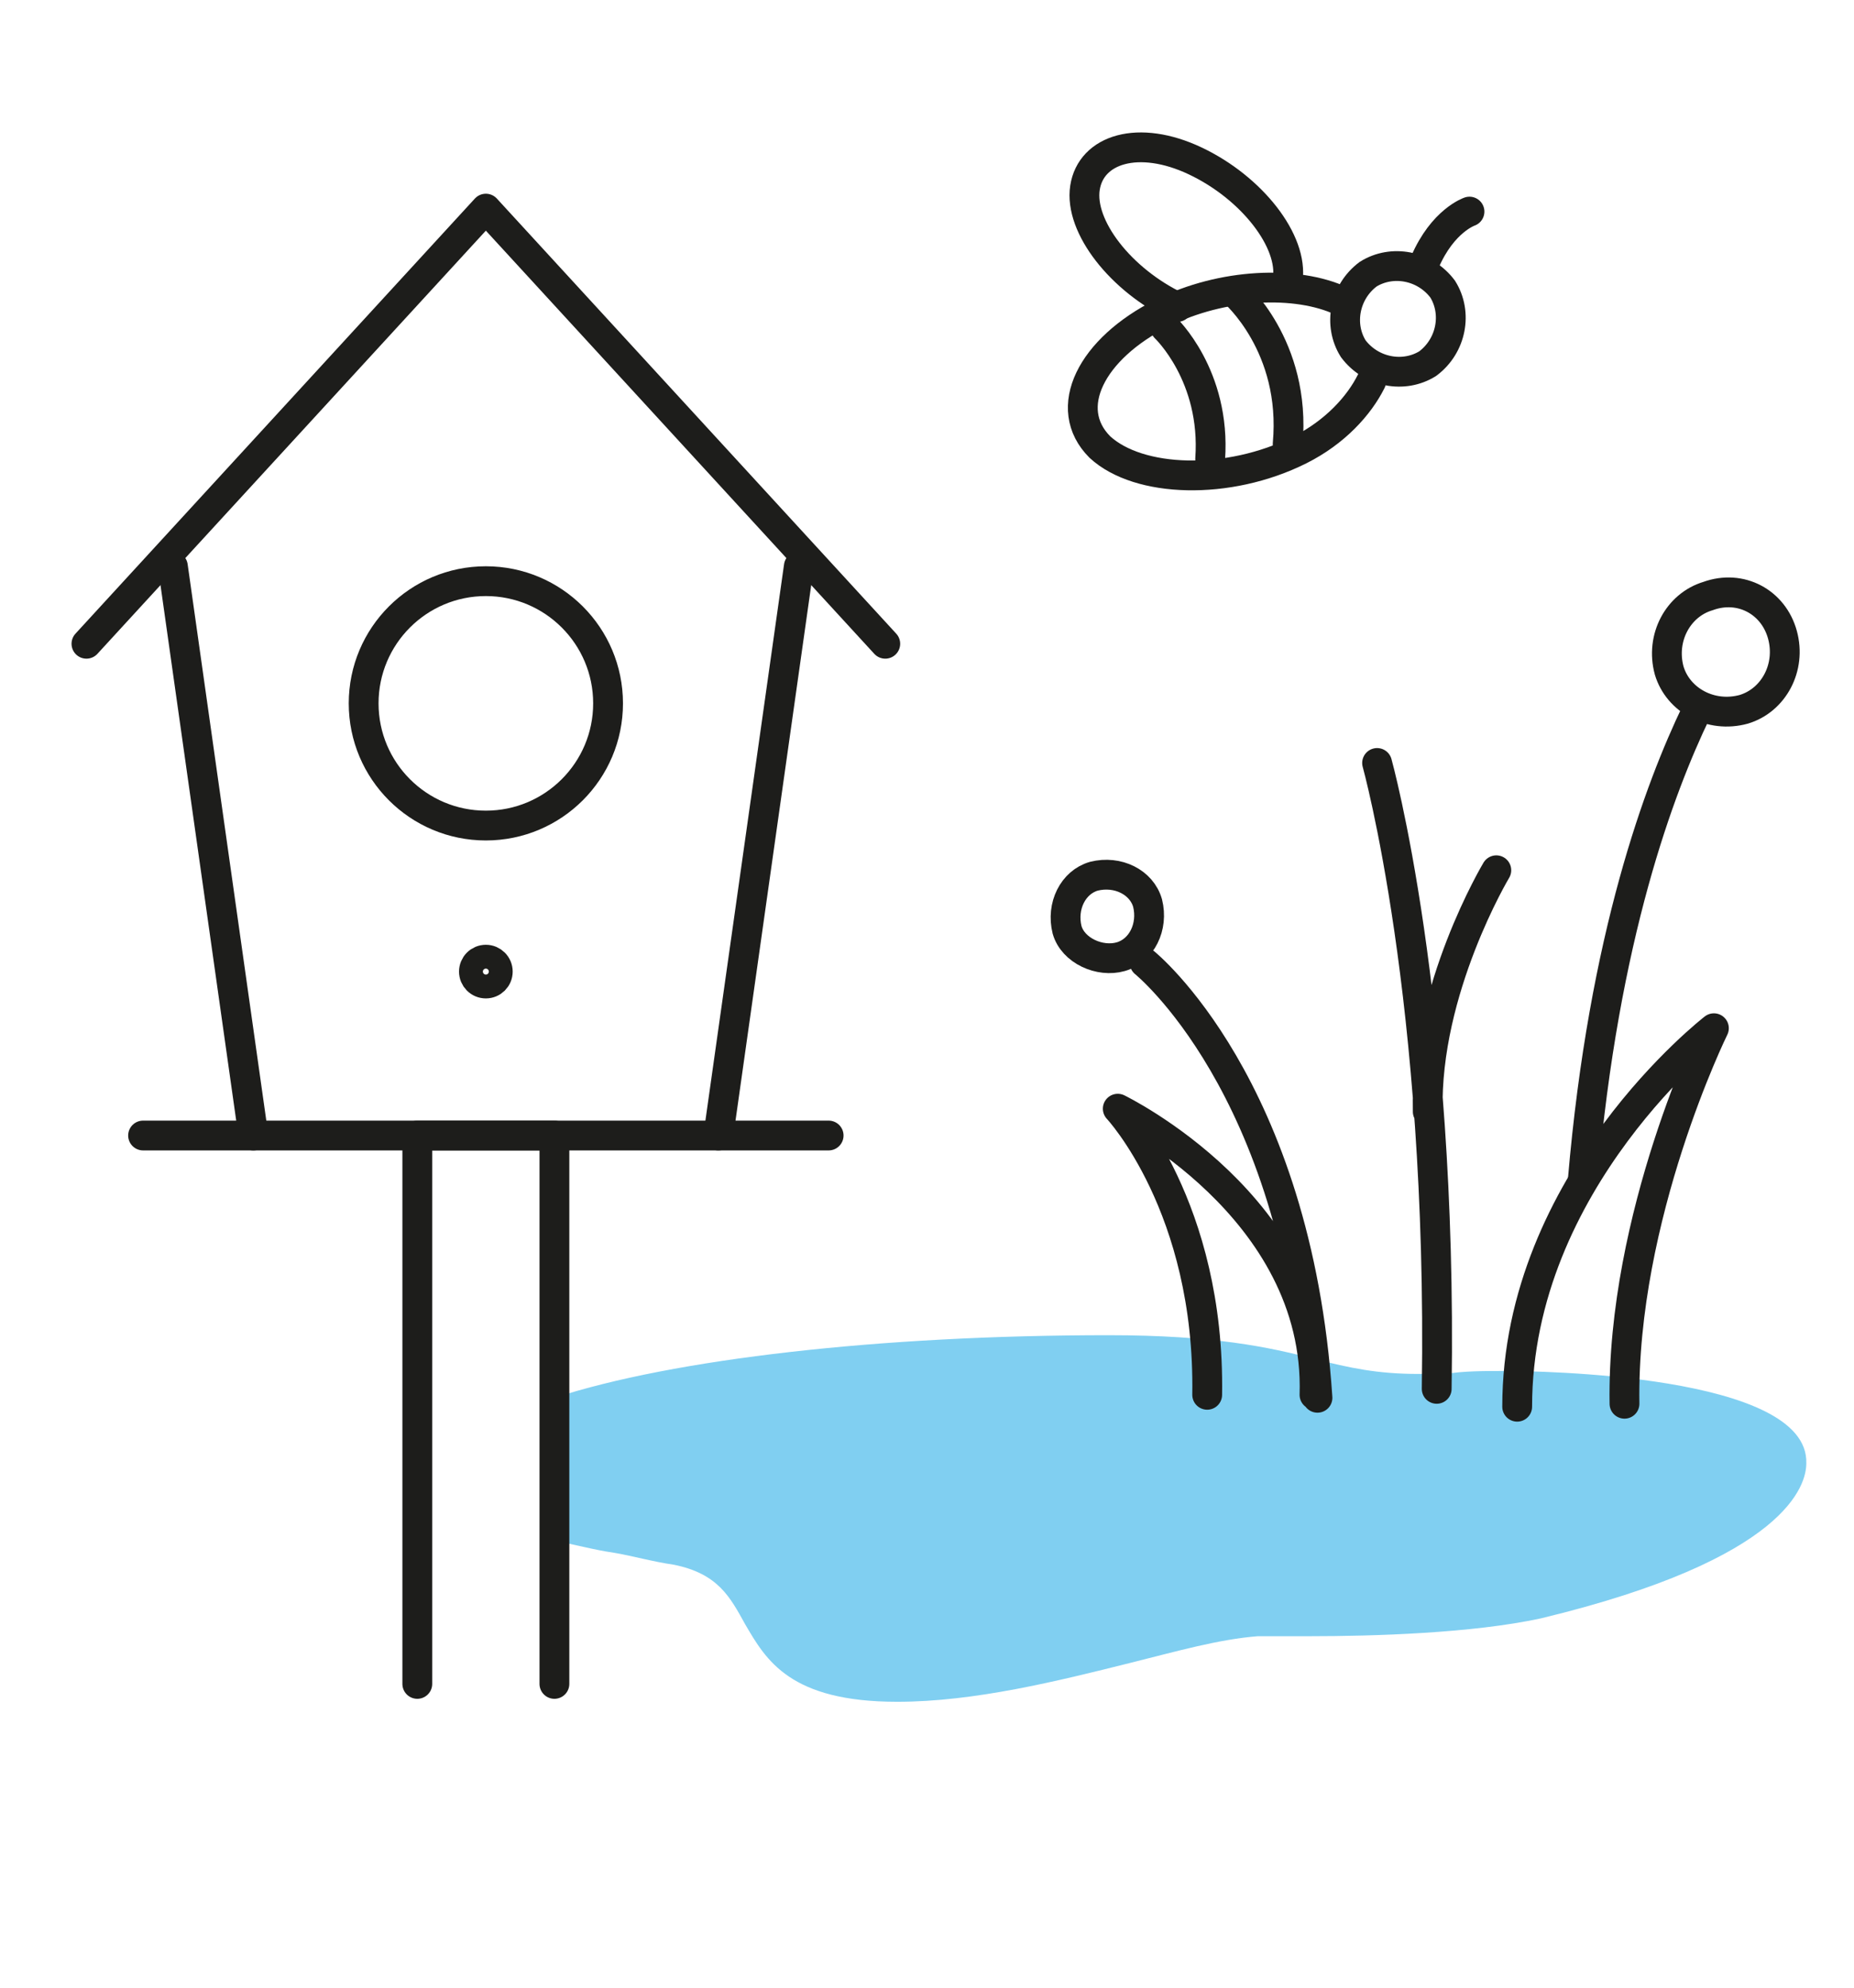
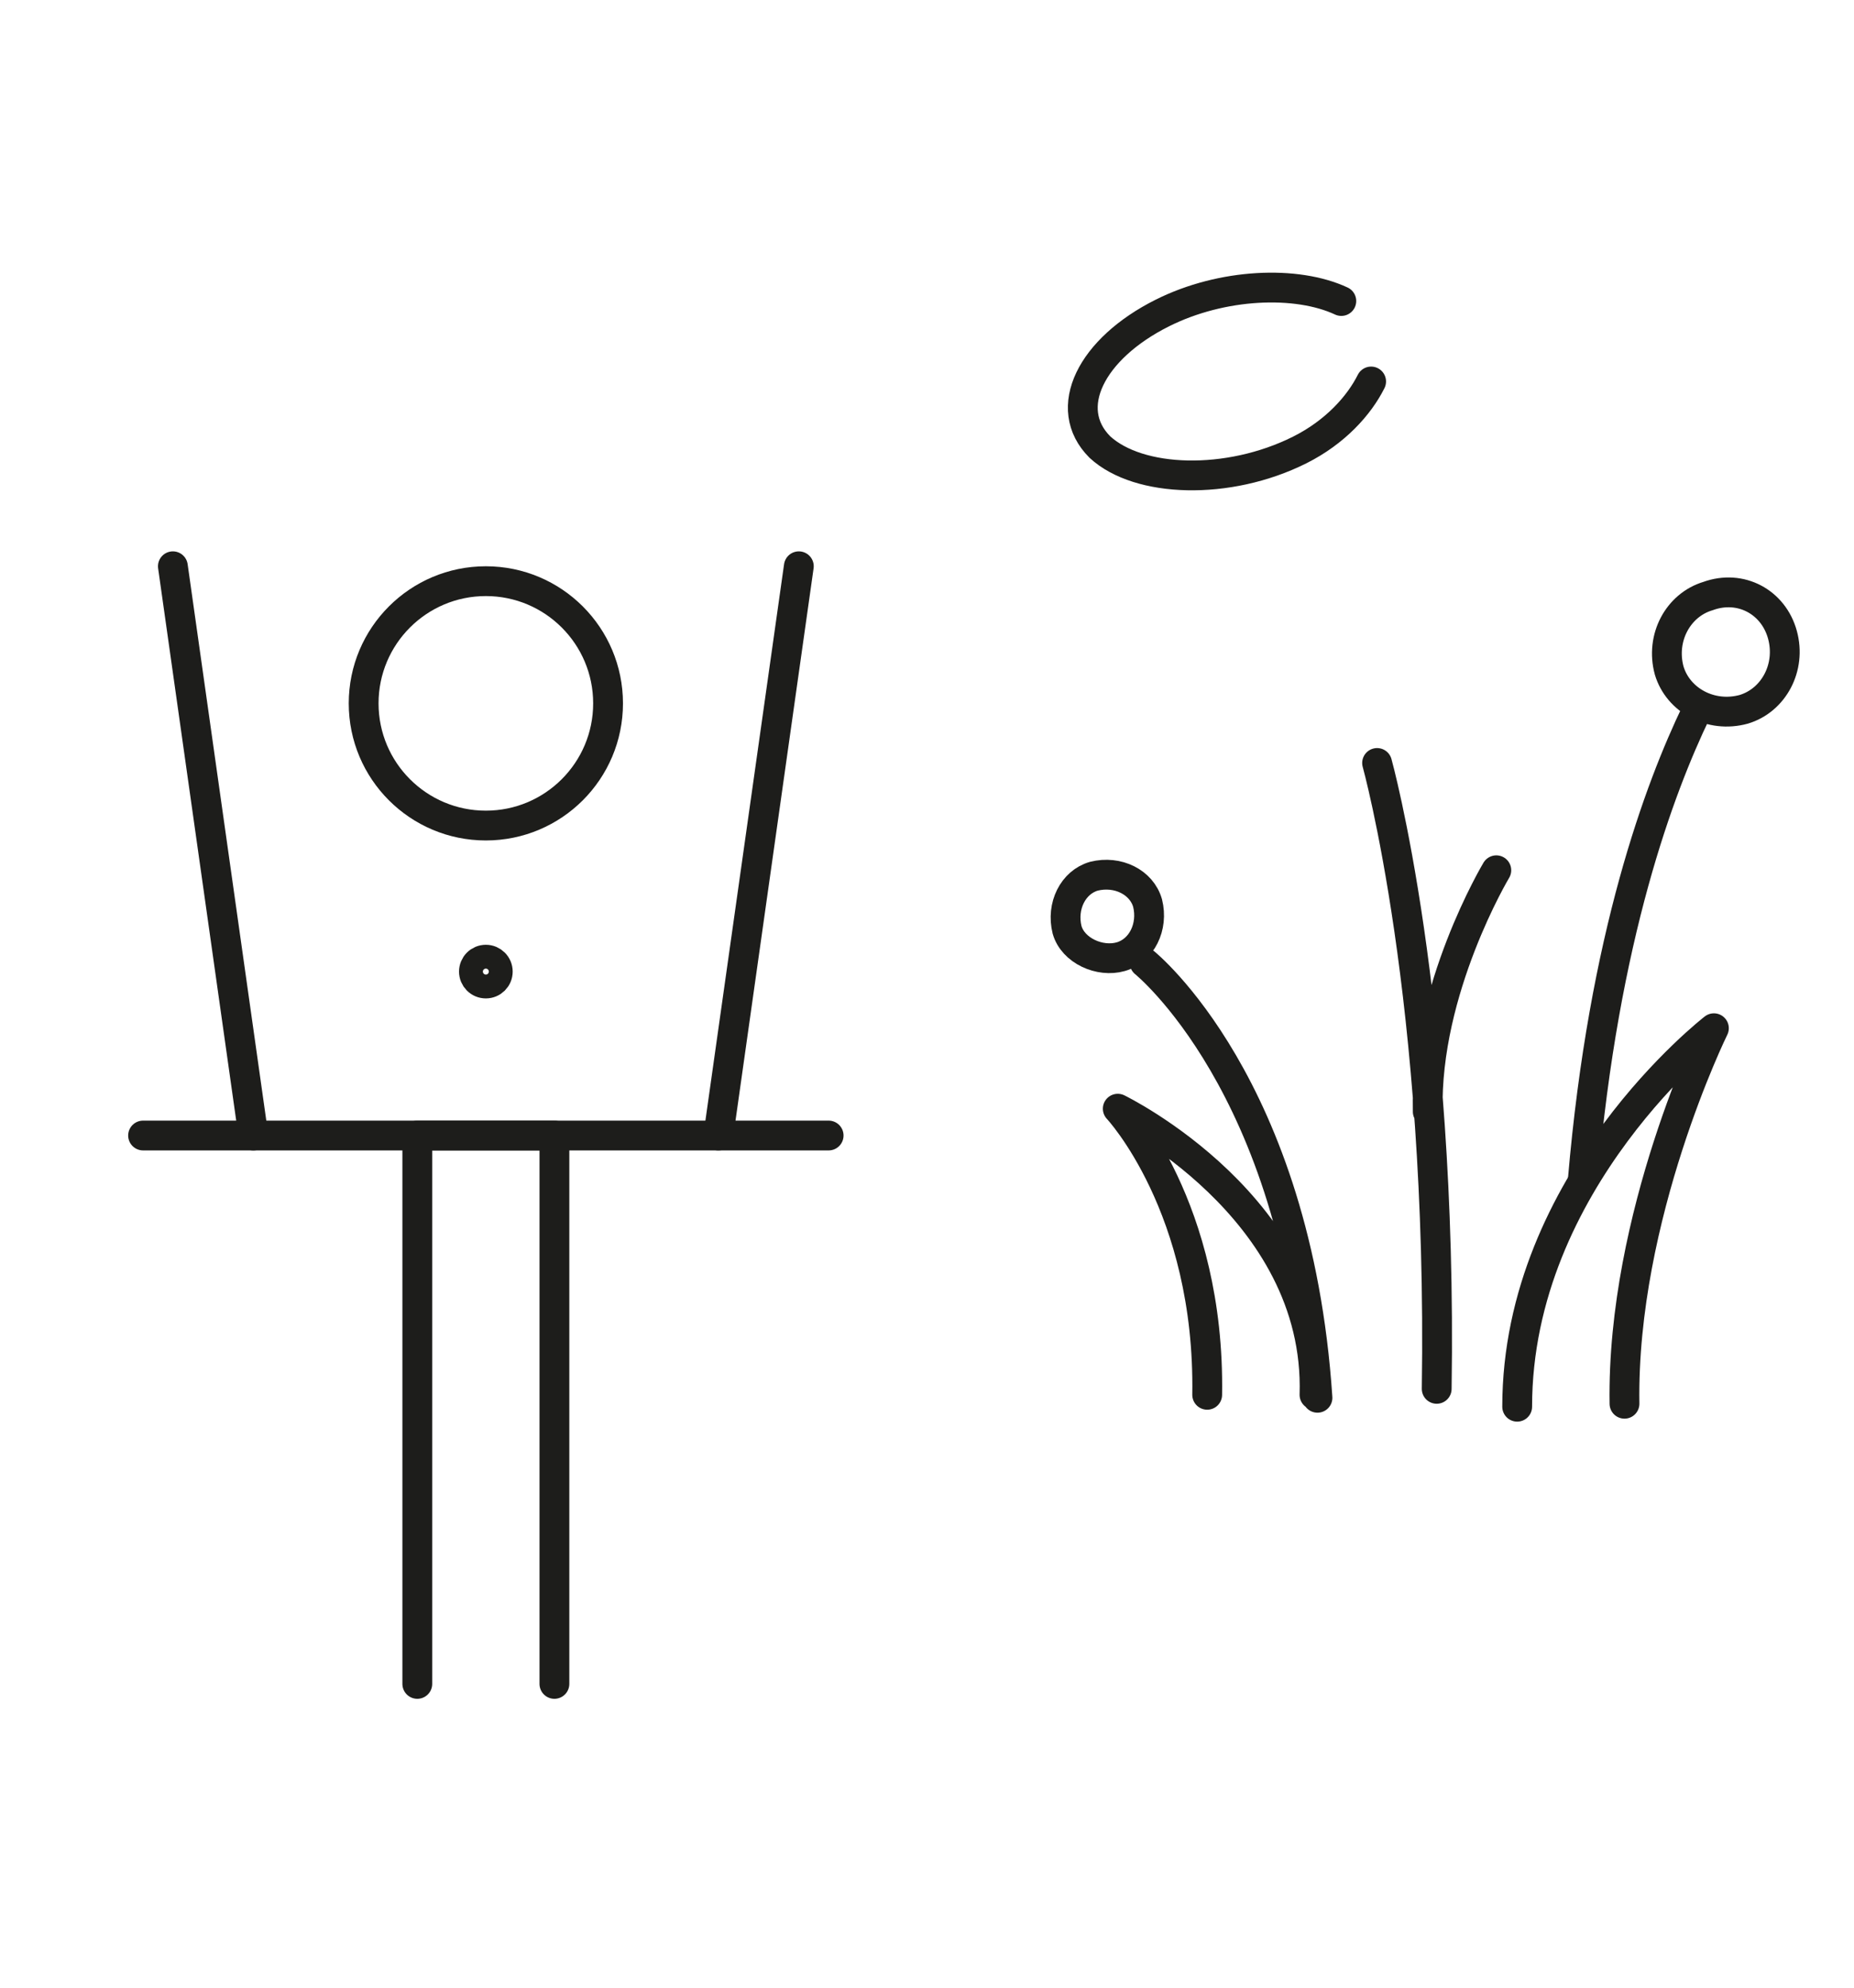
<svg xmlns="http://www.w3.org/2000/svg" version="1.1" x="0px" y="0px" viewBox="0 0 62.2 66.7" style="enable-background:new 0 0 62.2 66.7;" xml:space="preserve">
  <style type="text/css">
	.st0{fill:#82D0F5;stroke:#82D0F5;stroke-linecap:round;stroke-linejoin:round;}
	.st1{fill:none;stroke:#1D1D1B;stroke-linecap:round;stroke-linejoin:round;stroke-miterlimit:10;}
	.st2{fill:none;stroke:#1D1D1B;stroke-linecap:round;stroke-linejoin:round;}
	.st3{fill:#FFFFFF;stroke:#1D1D1B;stroke-linecap:round;stroke-linejoin:round;stroke-miterlimit:10;}
	.st4{fill:#80CFF1;stroke:#80CFF1;stroke-linecap:round;stroke-linejoin:round;}
	.st5{fill:#FFFFFF;stroke:#1D1D1B;stroke-linecap:round;stroke-linejoin:round;}
	.st6{fill:#82D0F5;stroke:#82D0F5;stroke-linecap:square;stroke-linejoin:round;}
	.st7{fill:#FFFFFF;}
	.st8{fill:#80CFF1;}
	.st9{fill:none;stroke:#1D1D1B;stroke-miterlimit:10;}
	.st10{fill:none;}
	.st11{fill:#1D1D1B;stroke:#1D1D1B;stroke-linecap:round;stroke-linejoin:round;}
	.st12{fill:#82D0F5;stroke:#1D1D1B;stroke-linecap:round;stroke-linejoin:round;stroke-miterlimit:10;}
	.st13{fill:#82D0F5;stroke:#1D1D1B;stroke-miterlimit:10;}
	.st14{fill:#FFFFFF;stroke:#1D1D1B;stroke-miterlimit:10;}
	.st15{fill:none;stroke:#1D1D1B;stroke-linecap:round;stroke-miterlimit:10;}
	.st16{fill:#80CFF1;stroke:#80CFF1;stroke-linejoin:round;stroke-miterlimit:10;}
</style>
  <g id="Piktogramme">
</g>
  <g id="Ebene_2">
    <g>
-       <path class="st8" d="M50.5,46c-0.7,0-1.4,0-2,0.1c-0.3,0-0.6,0-0.9,0c-1.4,0-2.3-0.2-3.5-0.5c-1.5-0.4-3.4-0.8-6.9-0.8    c-7.7,0-14.6,0.8-18.6,2.1v4.8c0.6,0.1,1.3,0.3,2,0.4c0.6,0.1,1.3,0.3,2,0.4c1.5,0.3,1.9,1.1,2.4,2c0.7,1.2,1.5,2.6,5.1,2.6v0    c2.6,0,5.4-0.7,7.8-1.3c1.6-0.4,3-0.8,4.3-0.9c0.3,0,1,0,1.7,0c2.2,0,5.5-0.1,7.8-0.6c8.3-2,8.9-4.5,8.9-5.2    C60.7,46.1,51.5,46,50.5,46z" />
      <g>
        <path class="st1" d="M47.9,37.3c-0.1-4.1,2.3-8.1,2.3-8.1 M46.2,25.6c0,0,2.2,7.9,2,21 M48.2,47.1 M53.1,39.6     c0.7-8.2,2.6-13.2,3.8-15.7 M38.4,32.3c0,0,5.1,4.1,5.8,14.6 M40.5,46.8c0.1-6.3-3-9.6-3-9.6s6.8,3.3,6.6,9.6" />
        <path class="st9" d="M59.8,21.3c0.3,1.1-0.3,2.2-1.3,2.5c-1.1,0.3-2.2-0.3-2.5-1.3c-0.3-1.1,0.3-2.2,1.3-2.5     C58.4,19.6,59.5,20.2,59.8,21.3z" />
      </g>
      <g>
        <g>
          <line class="st2" x1="5.8" y1="19" x2="8.5" y2="38.1" />
          <line class="st2" x1="24.1" y1="38.1" x2="26.8" y2="19" />
        </g>
        <circle class="st9" cx="16.3" cy="23.6" r="4.1" />
        <circle class="st9" cx="16.3" cy="32.6" r="0.4" />
        <g>
          <polyline class="st2" points="14,56.5 14,38.1 18.6,38.1 18.6,56.5     " />
        </g>
        <line class="st2" x1="4.8" y1="38.1" x2="27.8" y2="38.1" />
-         <polyline class="st2" points="29.7,21.6 16.3,7 2.9,21.6    " />
      </g>
      <g>
-         <path class="st2" d="M46,12.8c-0.4,0.8-1.2,1.7-2.4,2.3c-2.4,1.2-5.4,1.1-6.7-0.1c-1.3-1.3-0.3-3.3,2.1-4.5c2-1,4.5-1.1,6-0.4      M49.3,7.1c0,0-0.9,0.3-1.5,1.7" />
+         <path class="st2" d="M46,12.8c-0.4,0.8-1.2,1.7-2.4,2.3c-2.4,1.2-5.4,1.1-6.7-0.1c-1.3-1.3-0.3-3.3,2.1-4.5c2-1,4.5-1.1,6-0.4      M49.3,7.1" />
        <path class="st10" d="M48.4,9.7c0.5,0.8,0.3,1.9-0.5,2.5c-0.8,0.5-1.9,0.3-2.5-0.5c-0.5-0.8-0.3-1.9,0.5-2.5     C46.7,8.7,47.8,8.9,48.4,9.7" />
-         <path class="st9" d="M48.4,9.7c0.5,0.8,0.3,1.9-0.5,2.5c-0.8,0.5-1.9,0.3-2.5-0.5c-0.5-0.8-0.3-1.9,0.5-2.5     C46.7,8.7,47.8,8.9,48.4,9.7z" />
-         <path class="st2" d="M40.6,15.4c0.2-2.8-1.5-4.4-1.5-4.4 M43.2,14.9c0.3-3.3-1.8-5.1-1.8-5.1 M39.5,10.3c-1.9-0.9-3.3-2.7-3.1-4     s1.8-1.8,3.7-0.9c1.9,0.9,3.3,2.7,3.1,4" />
      </g>
      <path class="st1" d="M54.5,47.1c-0.1-6.3,3-12.6,3-12.6s-6.6,5.1-6.6,12.7" />
      <path class="st1" d="M38.5,30.3c0.2,0.8-0.2,1.6-0.9,1.8s-1.6-0.2-1.8-0.9c-0.2-0.8,0.2-1.6,0.9-1.8    C37.5,29.2,38.3,29.6,38.5,30.3z" />
    </g>
  </g>
</svg>